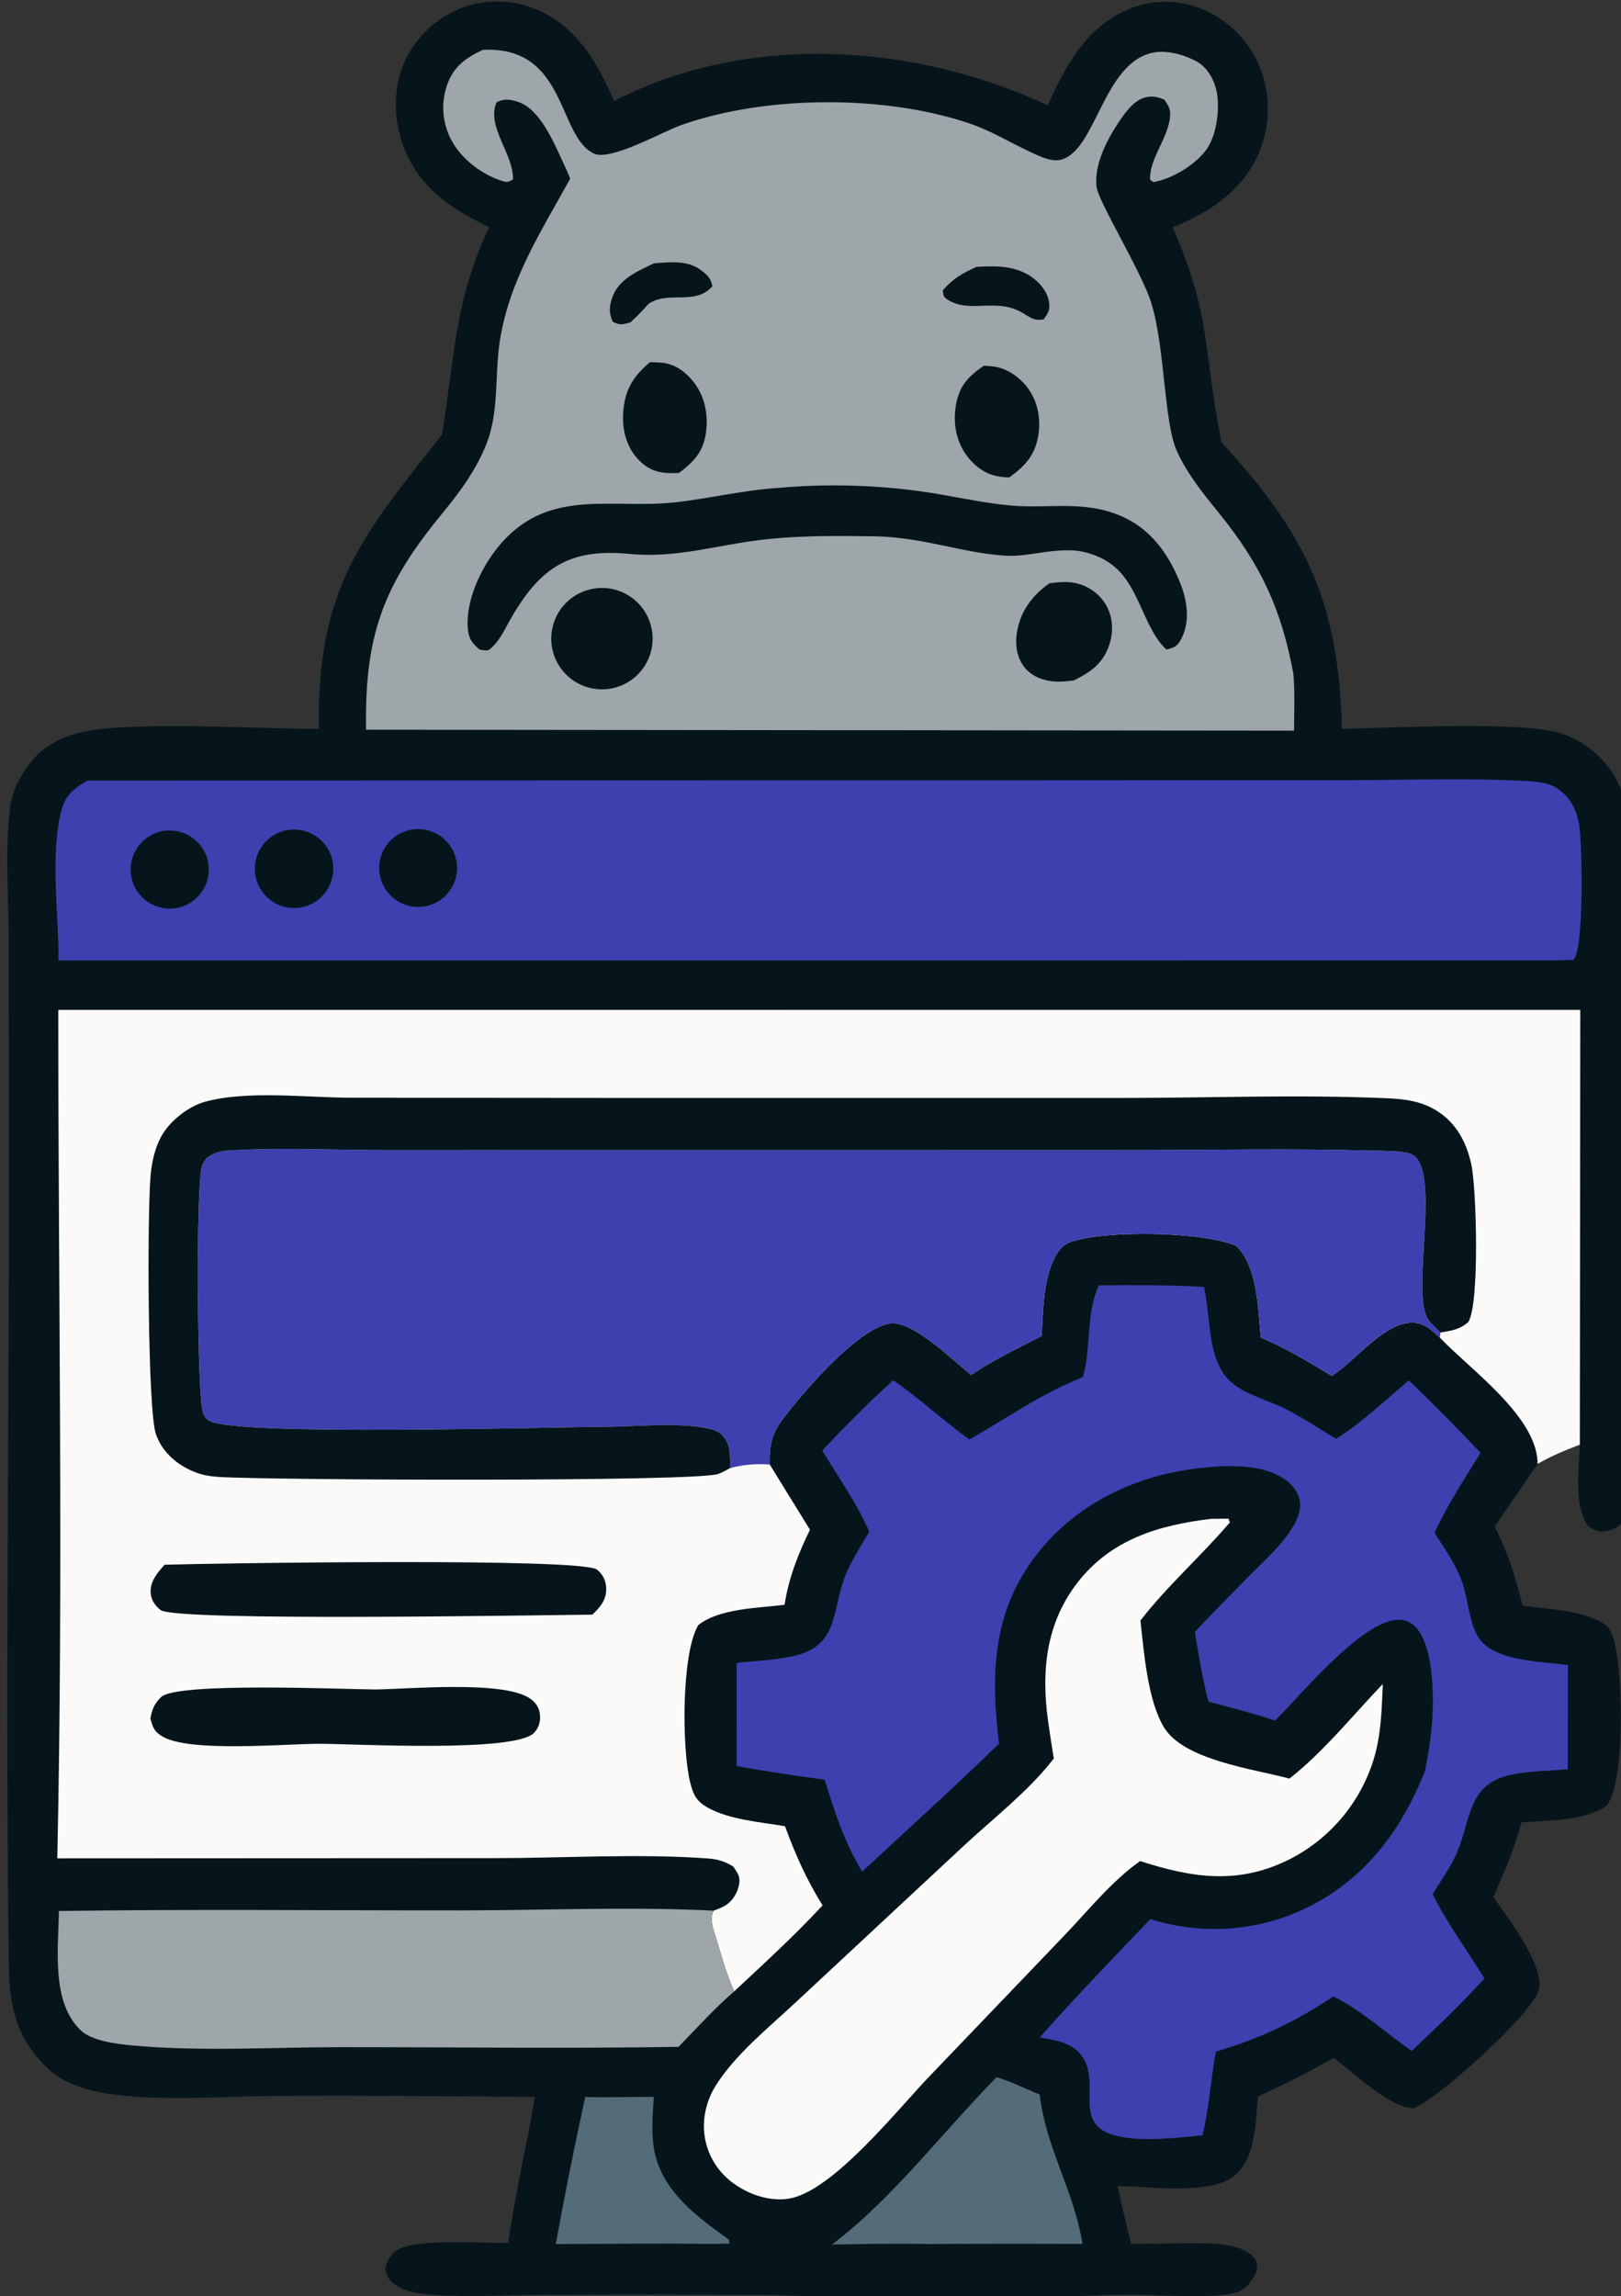
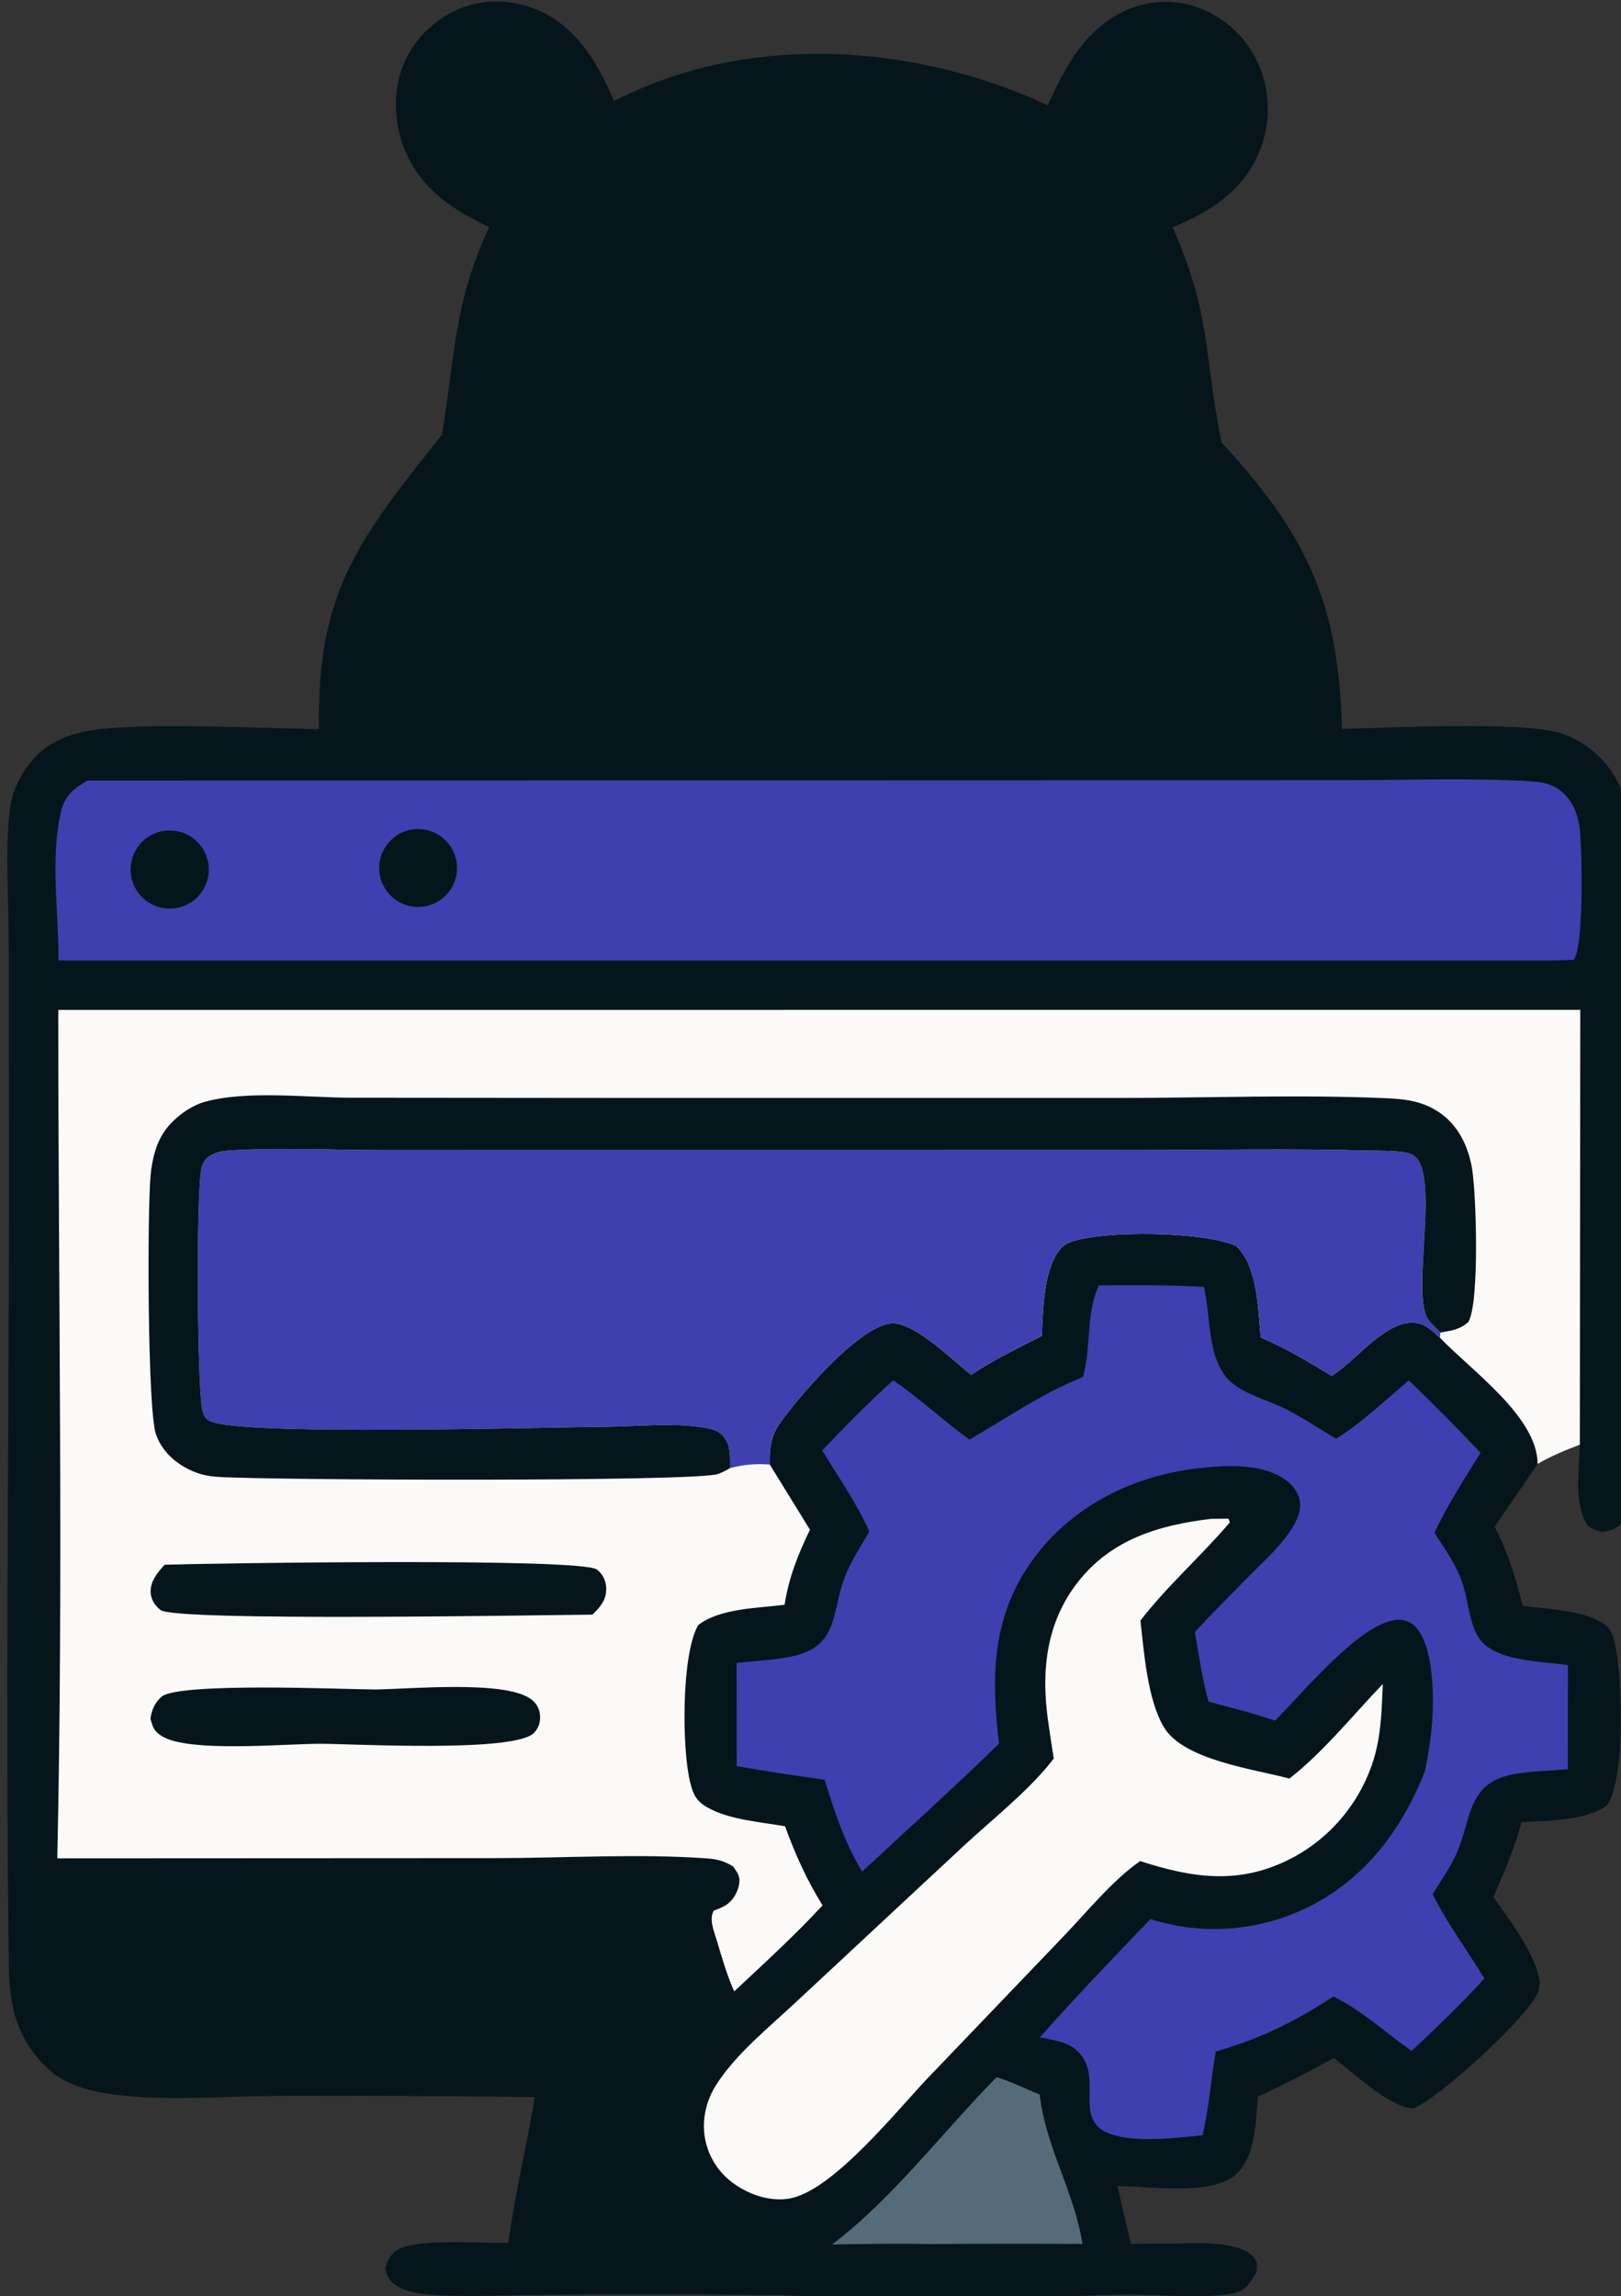
<svg xmlns="http://www.w3.org/2000/svg" xmlns:ns1="http://www.inkscape.org/namespaces/inkscape" width="96.569mm" height="136.799mm" viewBox="0 0 96.569 136.799" id="svg1" xml:space="preserve">
  <rect x="0" y="0" width="96.569" height="136.799" fill="#333333" stroke="none" />
  <defs id="defs1" />
  <g ns1:label="Calque 1" ns1:groupmode="layer" id="layer1" transform="translate(-103.141,-301.385)">
    <g id="g8" transform="matrix(0.265,0,0,0.265,-171.784,243.292)">
      <g id="g11">
        <path fill="#05151b" d="m 1273,242.89 c 3.84,-8.542 8.28,-16.94 17.15,-21.137 5.22,-2.52 11.24,-2.822 16.69,-0.838 6.07,2.25 10.96,6.865 13.56,12.79 2.75,6.356 2.76,13.561 0.04,19.928 -3.57,8.467 -11.17,13.385 -19.38,16.689 8.6,19.367 6.95,27.802 10.82,47.428 l 0.18,0.922 c 19.01,20.66 26.33,35.741 27.07,64.413 10.81,-0.213 40.09,-1.789 49.01,0.924 5.33,1.624 10.07,5.553 12.69,10.457 1.98,3.706 2.61,7.363 2.82,11.526 1.04,19.969 -0.17,40.567 -0.19,60.617 -0.02,27.863 0.86,55.864 0.42,83.695 -0.05,2.897 0.13,7.222 -0.99,9.936 -0.66,1.605 -2.17,2.696 -3.84,3.116 -1.94,0.489 -2.94,-0.118 -4.54,-1.027 -3.37,-4.659 -2.05,-12.821 -1.9,-18.337 -3.3,1.275 -6.43,2.533 -9.49,4.331 l -9.67,14.092 c 2.96,5.71 4.77,11.571 6.3,17.782 5.51,0.77 13.83,0.993 18.44,4.183 1.82,1.259 2.27,4.071 2.64,6.13 1.28,7.149 1.99,28.604 -2.13,34.631 -5.28,3.537 -13.06,3.248 -19.22,3.762 -1.57,5.862 -3.88,11.236 -6.3,16.779 3.15,4.51 6.72,9.233 8.96,14.259 0.89,2.009 1.97,5.083 1.06,7.172 -2.58,5.913 -21.95,23.53 -27.92,26.053 -5.33,-0.011 -13.51,-8.019 -18.01,-11.293 -5.59,3.103 -11.18,6 -17.01,8.642 -0.55,5.689 -0.48,13.43 -4.99,17.543 -5.35,4.871 -19.52,2.621 -26.6,2.597 0.95,4.343 2.02,8.665 3.03,12.992 l 10.22,-0.092 c 4.52,-0.023 13.99,-0.645 17.28,3.006 1.1,1.22 0.82,1.881 0.75,3.37 -1.14,2.057 -2.31,4.062 -4.74,4.704 -5.61,1.483 -18.35,0.334 -24.64,0.417 -14.15,0.187 -28.3,1.529 -42.45,1.544 -13.2,0.013 -26.43,-1.418 -39.71,-1.477 -15.79,-0.126 -31.59,-0.138 -47.38,-0.035 -8.66,0.041 -17.6,0.578 -26.23,0.037 -2.53,-0.158 -5.81,-0.619 -8,-1.961 -1.92,-1.176 -2.21,-1.927 -2.77,-3.954 0.41,-1.407 0.88,-2.511 1.92,-3.581 3.45,-3.549 20.12,-1.958 25.78,-2.221 1.47,-10.947 4.17,-21.835 5.95,-32.759 -19.43,-0.237 -38.87,-0.322 -58.3,-0.257 -12.16,0.087 -25.33,1.268 -37.33,-0.453 -4.9,-0.702 -10.25,-2.266 -13.9,-5.752 -6.94,-6.62 -8.57,-13.771 -8.7,-23.04 -0.82,-58.999 0.02,-118.13 0.03,-177.144 l -0.07,-53.962 c -0.04,-9.587 -0.89,-20.007 0.34,-29.479 0.53,-4.108 3.2,-8.87 6.18,-11.728 2.77,-2.666 6.47,-4.281 10.19,-5.079 11.36,-2.431 39.49,-0.678 53.04,-0.661 -0.56,-31.326 9.48,-43.192 27.67,-66.16 2.85,-17.427 2.74,-30.076 10.61,-46.652 -7.86,-3.702 -14.74,-8.138 -18.52,-16.294 -2.81,-6.054 -3.36,-13.408 -0.99,-19.695 2.15,-5.697 6.7,-10.365 12.23,-12.853 5.47,-2.459 11.84,-2.444 17.39,-0.279 9.32,3.63 14.17,12.001 17.93,20.743 3.44,-1.698 7.02,-3.304 10.63,-4.614 27.88,-10.12 60.36,-6.745 86.89,5.604 z" id="path56" />
        <path fill="#fbfaf8" d="m 1050.55,446.253 342.16,-0.012 -0.1,97.751 c -3.3,1.275 -6.43,2.533 -9.49,4.331 -0.03,-10.608 -14.99,-21.059 -21.96,-28.38 -1.89,-1.718 -3.52,-3.405 -6.26,-3.385 -6.53,0.049 -12.79,8.752 -18.07,11.951 -5.22,-3.145 -10.32,-6.23 -15.95,-8.613 -0.62,-6.369 -0.66,-15.855 -5.48,-20.563 -7.2,-3.3 -30.22,-3.644 -37.53,-0.805 -2.04,0.793 -3.17,2.847 -3.95,4.815 -1.97,4.929 -1.99,10.948 -2.3,16.206 -5.29,2.756 -10.92,5.364 -15.83,8.762 -4.01,-3.165 -13.07,-12.202 -18.16,-11.577 -7.31,0.898 -20.47,16.298 -24.75,22.28 -2.15,3 -2.49,5.819 -2.38,9.44 l 9.04,14.657 c -2.69,5.526 -4.76,10.768 -5.71,16.87 -5.85,0.756 -14.66,0.777 -19.41,4.581 -3.84,6.497 -3.68,28.088 -1.79,35.442 0.68,2.661 1.34,4.093 3.82,5.52 4.84,2.781 12,3.3 17.48,4.245 2.29,6.299 4.88,12.072 8.44,17.791 -6.28,6.789 -13.12,13.021 -19.86,19.334 -1.58,-3.496 -2.78,-7.59 -3.86,-11.275 -0.65,-2.197 -1.86,-4.84 -0.75,-6.875 0.85,-0.322 1.73,-0.655 2.52,-1.11 1.64,-0.935 2.77,-2.779 3.15,-4.605 0.4,-1.921 -0.28,-2.707 -1.27,-4.189 -1.9,-1.209 -3.64,-1.682 -5.85,-1.84 -15.66,-1.116 -32.08,-0.067 -47.81,-0.06 l -98.31,0.048 c 1.38,-63.471 0.22,-127.232 0.22,-190.735 z" id="path57" />
        <path fill="#48a4da" d="m 1201.58,549.249 c -0.02,-1.775 0.11,-4.065 -0.62,-5.689 -0.76,-1.683 -1.94,-2.662 -3.75,-3.088 -7.03,-1.652 -16.55,-0.538 -23.84,-0.497 -13.61,0.077 -82.52,2.108 -88.78,-1.323 -1.21,-0.666 -1.42,-1.459 -1.68,-2.73 -1.13,-5.595 -1.39,-48.57 -0.16,-54.075 0.21,-0.958 0.58,-1.468 1.13,-2.266 2.04,-1.405 3.11,-1.606 5.58,-1.75 11.6,-0.676 23.53,-0.055 35.16,-0.056 l 70.02,-0.011 97.73,-0.003 c 17.5,10e-4 35.1,-0.399 52.59,0.115 2.37,0.07 7.79,-0.084 9.78,0.802 6.97,3.102 -0.32,31.365 3.81,37.214 0.69,0.983 1.88,1.991 2.72,2.879 l -0.11,1.172 c -1.89,-1.718 -3.52,-3.405 -6.26,-3.385 -6.53,0.049 -12.79,8.752 -18.07,11.951 -5.22,-3.145 -10.32,-6.23 -15.95,-8.613 -0.62,-6.369 -0.66,-15.855 -5.48,-20.563 -7.2,-3.3 -30.22,-3.644 -37.53,-0.805 -2.04,0.793 -3.17,2.847 -3.95,4.815 -1.97,4.929 -1.99,10.948 -2.3,16.206 -5.29,2.756 -10.92,5.364 -15.83,8.762 -4.01,-3.165 -13.07,-12.202 -18.16,-11.577 -7.31,0.898 -20.47,16.298 -24.75,22.28 -2.15,3 -2.49,5.819 -2.38,9.44 -3.25,-0.23 -5.77,0 -8.92,0.795 z" id="path58" style="fill:#3f3fb0;fill-opacity:1" />
        <path fill="#05151b" d="m 1201.58,549.249 c -0.87,0.505 -1.75,0.983 -2.7,1.329 -4.88,1.786 -100.92,1.411 -112.37,0.654 -2.33,-0.153 -4.26,-0.558 -6.38,-1.571 -3.48,-1.662 -6.33,-4.328 -7.62,-8.026 -1.91,-5.491 -1.98,-50.412 -1.18,-58.413 0.28,-2.861 0.95,-5.893 2.33,-8.44 1.91,-3.539 6.1,-6.858 9.99,-7.912 9.47,-2.565 22.94,-0.893 32.8,-0.875 l 59.51,0.05 113.76,0.003 c 19.63,-0.016 39.51,-0.794 59.11,0.045 4.11,0.176 7.82,0.543 11.42,2.715 4.54,2.74 6.89,7.172 7.97,12.204 1.15,5.329 1.9,31.419 -0.7,35.434 -1.74,1.494 -3.26,1.813 -5.44,2.19 l -0.81,0.135 c -0.84,-0.888 -2.03,-1.896 -2.72,-2.879 -4.13,-5.849 3.16,-34.112 -3.81,-37.214 -1.99,-0.886 -7.41,-0.732 -9.78,-0.802 -17.49,-0.514 -35.09,-0.114 -52.59,-0.115 l -97.73,0.003 -70.02,0.011 c -11.63,0.001 -23.56,-0.62 -35.16,0.056 -2.47,0.144 -3.54,0.345 -5.58,1.75 -0.55,0.798 -0.92,1.308 -1.13,2.266 -1.23,5.505 -0.97,48.48 0.16,54.075 0.26,1.271 0.47,2.064 1.68,2.73 6.26,3.431 75.17,1.4 88.78,1.323 7.29,-0.041 16.81,-1.155 23.84,0.497 1.81,0.426 2.99,1.405 3.75,3.088 0.73,1.624 0.6,3.914 0.62,5.689 z" id="path59" />
        <path fill="#05151b" d="m 1074.45,570.981 c 11,-0.324 93.97,-1.638 97.26,1.117 1.48,1.249 2.15,2.898 2.01,4.823 -0.16,2.281 -1.54,3.777 -3.1,5.279 -11.1,0.084 -93.73,1.573 -97.07,-1.034 -1.37,-1.069 -2.28,-2.551 -2.24,-4.314 0.06,-2.399 1.64,-4.176 3.14,-5.871 z" id="path60" />
        <path fill="#05151b" d="m 1121.9,599.023 c 7.78,-0.106 28.73,-2.077 34.74,2.046 1.21,0.831 2,2.016 2.18,3.454 0.19,1.607 -0.15,2.971 -1.26,4.193 -4.13,4.582 -40.31,2.516 -48.19,2.515 -7.84,-0.017 -29.48,2.044 -35.53,-1.714 -1.81,-1.126 -2.02,-2.025 -2.58,-3.938 0.35,-2.016 0.91,-3.441 2.44,-4.869 3.63,-3.399 41.38,-1.706 48.2,-1.687 z" id="path61" />
-         <path fill="#9ea6a9" d="m 1050.69,648.824 c 30.22,-0.453 60.49,-0.107 90.71,-0.139 18.74,-0.02 37.81,-0.881 56.5,0.059 -1.11,2.035 0.1,4.678 0.75,6.875 1.08,3.685 2.28,7.779 3.86,11.275 -4.44,3.813 -8.43,8.282 -12.52,12.465 -25.25,0.416 -50.58,0.062 -75.84,0.07 -15.37,0.004 -31.53,1.034 -46.82,-0.372 -3.37,-0.31 -9.12,-0.955 -11.69,-3.374 -6.76,-6.382 -5.03,-18.526 -4.95,-26.859 z" id="path62" />
-         <path fill="#9ea6a9" d="m 1146,230.42 c 18.92,-0.907 16.68,19.286 24.93,23.302 3.72,1.811 15.37,-4.866 19.71,-6.4 19.01,-6.725 45.94,-6.841 65.03,-0.257 4.61,1.59 9,4.265 13.42,6.316 2,0.922 4.72,2.339 6.95,1.721 7.62,-2.108 9.3,-20.523 19.6,-23.796 3.39,-1.074 7.57,0.012 10.64,1.628 2.43,1.276 3.96,3.836 4.59,6.456 0.91,3.755 0.18,9.75 -1.91,13.002 -2.3,3.573 -7.63,6.848 -11.73,7.669 -0.74,0.148 -0.38,0.125 -1.24,-0.473 -0.12,-4.674 3.75,-8.917 4.44,-13.606 0.3,-2.102 -0.13,-2.765 -1.26,-4.377 -1.36,-0.546 -2.29,-0.816 -3.77,-0.583 -2.73,0.431 -4.68,3.063 -6.16,5.233 -2.77,4.057 -5.97,10.027 -5.25,15.095 0.46,3.292 10.17,19.177 12.25,25.885 3.16,10.162 2.84,27.01 5.81,33.459 2.38,5.181 5.87,9.467 9.43,13.859 9.38,11.589 14.02,21.481 16.74,36.166 0.34,4.232 0.18,8.51 0.14,12.752 l -208.61,-0.208 c -0.37,-20.759 3.67,-32.217 16.72,-48.117 4.22,-5.137 8.05,-10.177 10.46,-16.452 2.74,-7.118 1.71,-15.476 2.91,-22.975 2.2,-13.705 9.29,-24.503 15.8,-36.342 -0.48,-1.25 -1.05,-2.468 -1.62,-3.682 -2.07,-4.422 -5.17,-12.038 -10.2,-13.607 -1.79,-0.559 -3.15,-0.739 -4.76,0.17 -2.32,5.448 3.94,11.711 3.71,17.309 -1.08,0.539 -1.14,0.72 -2.3,0.37 -4.61,-1.396 -9.3,-4.956 -11.55,-9.221 -2.05,-3.903 -2.4,-8.353 -0.92,-12.501 1.49,-4.16 4.23,-5.997 8,-7.795 z" id="path63" />
        <path fill="#05151b" d="m 1212.6,328.895 c 10.68,-0.988 22.4,-0.639 33.01,0.949 6.32,0.945 12.65,2.443 19.01,3.01 8.6,0.767 16.39,-1.232 24.78,2.342 6.69,2.846 10.73,8.483 13.36,15.07 1.57,3.912 2.32,8.651 0.24,12.589 -0.89,1.699 -1.58,1.951 -3.35,2.383 -4.71,-4.454 -5.83,-12.553 -10.49,-17.513 -2.23,-2.37 -5.27,-3.874 -8.45,-4.51 -2.15,-0.431 -4.26,-0.323 -6.44,-0.116 -3.49,0.333 -7.17,1.245 -10.67,1.048 -9.39,-0.528 -18.12,-4.03 -29.03,-4.354 -8.68,-0.138 -17.46,-0.233 -26.09,0.802 -10.38,1.243 -19,4.164 -29.61,3.143 -13.33,-1.284 -19.93,3.025 -26.5,14.397 -1.4,2.417 -2.62,5.312 -4.85,7.067 -0.61,0.477 -1.57,0.118 -2.31,0.038 -1.82,-1.655 -2.52,-2.674 -2.63,-5.299 -0.27,-6.479 3.43,-13.92 7.63,-18.684 10.85,-12.282 24.67,-7.625 38.57,-9.071 8.02,-0.833 15.7,-2.806 23.82,-3.291 z" id="path64" />
-         <path fill="#05151b" d="m 1170.22,351.684 c 5.95,-1.368 11.92,2.201 13.54,8.093 1.61,5.891 -1.7,12.01 -7.52,13.87 -3.99,1.275 -8.35,0.262 -11.37,-2.638 -3.01,-2.9 -4.2,-7.221 -3.08,-11.255 1.11,-4.034 4.35,-7.132 8.43,-8.07 z" id="path65" />
        <path fill="#05151b" d="m 1273.37,350.357 c 1.89,-0.268 3.77,-0.457 5.66,-0.1 2.88,0.542 5.53,2.364 7.02,4.884 1.6,2.721 1.78,6.044 0.79,9.013 -1.42,4.267 -4.21,6.163 -8.01,8.041 -1.34,0.138 -2.77,0.332 -4.11,0.244 -2.54,-0.167 -5.06,-1.007 -6.76,-2.973 -1.88,-2.168 -2.34,-5.182 -1.92,-7.947 0.75,-4.832 3.42,-8.419 7.33,-11.162 z" id="path66" />
        <path fill="#05151b" d="m 1183.56,300.633 c 0.81,0.016 1.6,0.036 2.4,0.1 3.05,0.243 5.37,1.835 7.28,4.189 2.59,3.191 3.45,7.29 2.95,11.302 -0.56,4.525 -2.67,6.702 -6.09,9.319 -0.54,0.025 -1.08,0.04 -1.62,0.043 -3.17,0.005 -5.51,-0.844 -7.68,-3.224 -2.61,-2.851 -3.52,-6.747 -3.24,-10.518 0.37,-5.05 2.22,-7.981 6,-11.211 z" id="path67" />
        <path fill="#05151b" d="m 1258.61,301.439 c 0.77,0.034 1.55,0.074 2.31,0.188 3.07,0.454 5.85,2.446 7.65,4.92 2.19,3.003 2.88,6.755 2.32,10.394 -0.7,4.591 -2.97,7.017 -6.54,9.604 -0.53,-0.026 -1.06,-0.052 -1.59,-0.104 -3.32,-0.331 -5.87,-2.042 -7.88,-4.671 -2.45,-3.199 -3.19,-7.3 -2.57,-11.222 0.71,-4.516 2.74,-6.65 6.3,-9.109 z" id="path68" />
        <path fill="#05151b" d="m 1256.96,279.215 c 3.89,-0.212 7.55,-0.348 11.13,1.488 2.24,1.151 4.62,3.493 5.12,6.059 0.4,1.998 0,2.693 -1.16,4.257 -2.09,0.275 -2.31,-0.057 -4.08,-1.064 -6.21,-4.205 -12.29,-0.021 -17.52,-3.389 -1.04,-0.671 -0.82,-0.926 -1.06,-2.052 2.26,-2.683 4.45,-3.851 7.57,-5.299 z" id="path69" />
        <path fill="#05151b" d="m 1184.47,278.419 c 3.48,-0.282 7.58,-0.741 10.53,1.509 1.52,1.162 2.27,1.807 2.6,3.667 -3.93,4.311 -9.44,1.051 -13.96,3.682 -0.15,0.088 -0.29,0.189 -0.44,0.283 -1.28,1.495 -2.6,2.833 -4.06,4.157 -1.88,0.446 -2.12,0.696 -3.94,-0.145 -0.82,-2.048 -0.86,-3.095 -0.18,-5.255 1.35,-4.312 5.74,-6.126 9.45,-7.898 z" id="path70" />
        <path fill="#48a4da" d="m 1057.1,394.691 212.92,-0.053 71.38,-0.039 c 13.23,-0.013 26.68,-0.549 39.88,0.245 2.37,0.142 4.58,0.42 6.58,1.836 2.9,2.056 4.26,5.178 4.69,8.634 0.61,4.976 1.01,26.656 -1.31,29.664 l -3.55,0.149 -337.09,0.011 c 0.08,-10.521 -1.93,-23.477 0.62,-33.632 0.91,-3.606 2.9,-5.018 5.88,-6.815 z" id="path71" style="fill:#3f3fb0;fill-opacity:1" />
-         <path fill="#05151b" d="m 1100.52,406.249 c 4.52,-1.663 9.55,0.616 11.27,5.117 1.73,4.501 -0.47,9.557 -4.95,11.351 -2.95,1.184 -6.31,0.685 -8.79,-1.305 -2.49,-1.99 -3.7,-5.163 -3.19,-8.303 0.51,-3.141 2.67,-5.762 5.66,-6.86 z" id="path72" />
        <path fill="#05151b" d="m 1073.17,406.257 c 4.64,-1.339 9.5,1.325 10.86,5.962 1.37,4.638 -1.27,9.507 -5.9,10.896 -4.66,1.401 -9.58,-1.262 -10.95,-5.935 -1.38,-4.673 1.31,-9.573 5.99,-10.923 z" id="path73" />
        <path fill="#05151b" d="m 1128.14,406.249 c 2.94,-1.197 6.29,-0.714 8.77,1.264 2.47,1.978 3.69,5.141 3.17,8.269 -0.52,3.127 -2.69,5.73 -5.67,6.805 -4.48,1.614 -9.43,-0.651 -11.13,-5.098 -1.71,-4.446 0.45,-9.441 4.86,-11.24 z" id="path74" />
        <path fill="#48a4da" d="m 1284.51,508.173 c 7.88,-0.064 15.73,-0.117 23.61,0.353 1,4.52 1,9.194 2.02,13.691 0.62,2.758 1.79,5.596 3.89,7.546 3.23,2.993 8.81,4.313 12.73,6.345 3.77,1.95 7.41,4.367 11.04,6.565 5.79,-3.59 11.12,-8.743 16.36,-13.134 5.52,5.291 10.9,10.72 16.14,16.282 -3.65,5.884 -7.45,11.692 -10.36,17.986 2.21,3.436 4.74,7.035 6.15,10.883 1.41,3.874 1.61,9.653 3.96,12.946 3.66,5.149 14.21,5.048 19.89,5.919 l -0.04,23.398 c -4.33,0.398 -9.22,0.368 -13.41,1.401 -9.04,2.229 -8.4,9.982 -11.39,17.073 -1.4,3.329 -3.67,6.534 -5.59,9.597 3.23,6.519 7.84,12.735 11.65,18.961 -5.2,5.715 -10.73,11.006 -16.36,16.298 -5.81,-4.053 -11.21,-9.095 -17.58,-12.248 -8.75,5.742 -16.38,9.438 -26.44,12.398 -1.12,6.277 -1.5,12.565 -2.98,18.802 -5.88,0.594 -13.73,1.551 -19.45,0.108 -10.07,-2.535 -3.29,-11.556 -7.58,-17.75 -2.28,-3.296 -5.92,-3.639 -9.56,-4.362 8.03,-9.084 16.48,-17.84 24.87,-26.596 11.03,3.512 22.97,2.867 33.57,-1.812 13.91,-6.169 22.75,-17.705 28.16,-31.53 0.77,-3.909 1.41,-7.746 1.64,-11.73 0.31,-5.512 0.26,-16.341 -3.8,-20.622 -0.98,-1.048 -2.36,-1.631 -3.79,-1.603 -8.26,0.108 -22.15,17.161 -27.76,22.689 -4.91,-1.658 -9.96,-2.923 -14.97,-4.268 -1.4,-5.13 -2.18,-10.403 -3.07,-15.641 3.78,-4.159 7.85,-8.114 11.76,-12.156 3.73,-3.857 12.33,-11.112 11.89,-16.808 -0.15,-1.982 -1.32,-3.705 -2.84,-4.922 -5.28,-4.239 -14.28,-3.644 -20.55,-2.877 -13.95,1.705 -27.11,8.094 -35.82,19.335 -10.06,12.986 -10.32,26.96 -8.47,42.521 -10.04,9.799 -20.5,19.211 -30.77,28.767 -3.97,-6.651 -6.18,-13.339 -8.42,-20.677 -6.62,-0.872 -13.21,-1.89 -19.78,-3.054 l -0.01,-23.166 c 4.34,-0.553 9.23,-0.65 13.43,-1.731 9.42,-2.424 8.04,-10.042 10.82,-17.454 1.34,-3.574 3.65,-7.05 5.58,-10.348 -2.74,-6.292 -7.03,-12.371 -10.59,-18.263 5.18,-5.436 10.37,-10.745 15.96,-15.762 5.95,4.03 11.26,9.121 17.15,13.309 8.83,-5.073 15.85,-10.146 25.5,-14.045 1.92,-6.567 0.6,-14.489 3.61,-20.614 z" id="path75" style="fill:#3f3fb0;fill-opacity:1" />
        <path fill="#fbfaf8" d="m 1309.71,560.666 3.9,-0.044 0.33,0.833 c -6.46,7.578 -13.99,14.167 -20.11,22.067 0.8,7.13 1.58,17.742 5.24,23.926 4.42,7.481 20.25,9.44 28.25,11.606 7.59,-5.915 14.31,-14.301 21,-21.269 -0.25,5.853 -0.36,11.456 -2.1,17.099 -2.98,9.506 -9.6,17.445 -18.41,22.081 -11.67,6.047 -22.14,4.482 -34.05,0.636 -6.34,4.441 -11.84,11.315 -17.23,16.927 l -29.33,30.625 c -7.46,7.589 -22.59,27.045 -32.69,28.375 -4.38,0.578 -8.94,-1.059 -12.43,-3.675 -3.45,-2.575 -5.71,-6.434 -6.26,-10.7 -0.49,-3.81 0.49,-7.812 2.52,-11.06 4.38,-7.012 11.99,-13.119 18,-18.743 l 37.75,-35.163 c 6.5,-6.039 14.26,-12.075 19.76,-19.003 l 0.5,-0.642 c -0.48,-2.937 -0.93,-5.88 -1.34,-8.827 -1.48,-11.072 -0.35,-21.667 6.69,-30.751 7.51,-9.689 18.31,-12.917 30.01,-14.298 z" id="path76" />
        <path fill="#546c79" d="m 1261.49,686.189 c 3.25,0.948 6.55,2.619 9.69,3.905 1.46,12.238 7.66,21.372 9.62,33.578 -11.54,-0.062 -23.08,-0.055 -34.62,0.022 -7.23,-0.159 -14.45,-0.009 -21.68,0.103 13.59,-10.268 24.97,-25.424 36.99,-37.608 z" id="path77" />
-         <path fill="#546c79" d="m 1169.01,690.652 c 5.13,0.079 10.29,-0.028 15.43,-0.054 -0.27,3.927 -0.63,8.113 0.09,12.009 1.68,9.129 9.65,15.024 16.77,20.062 l 0.15,0.923 -4.26,0.082 c -11.59,-0.187 -23.2,0.007 -34.79,0.024 2,-11.054 4.21,-22.071 6.61,-33.046 z" id="path78" />
      </g>
    </g>
  </g>
</svg>